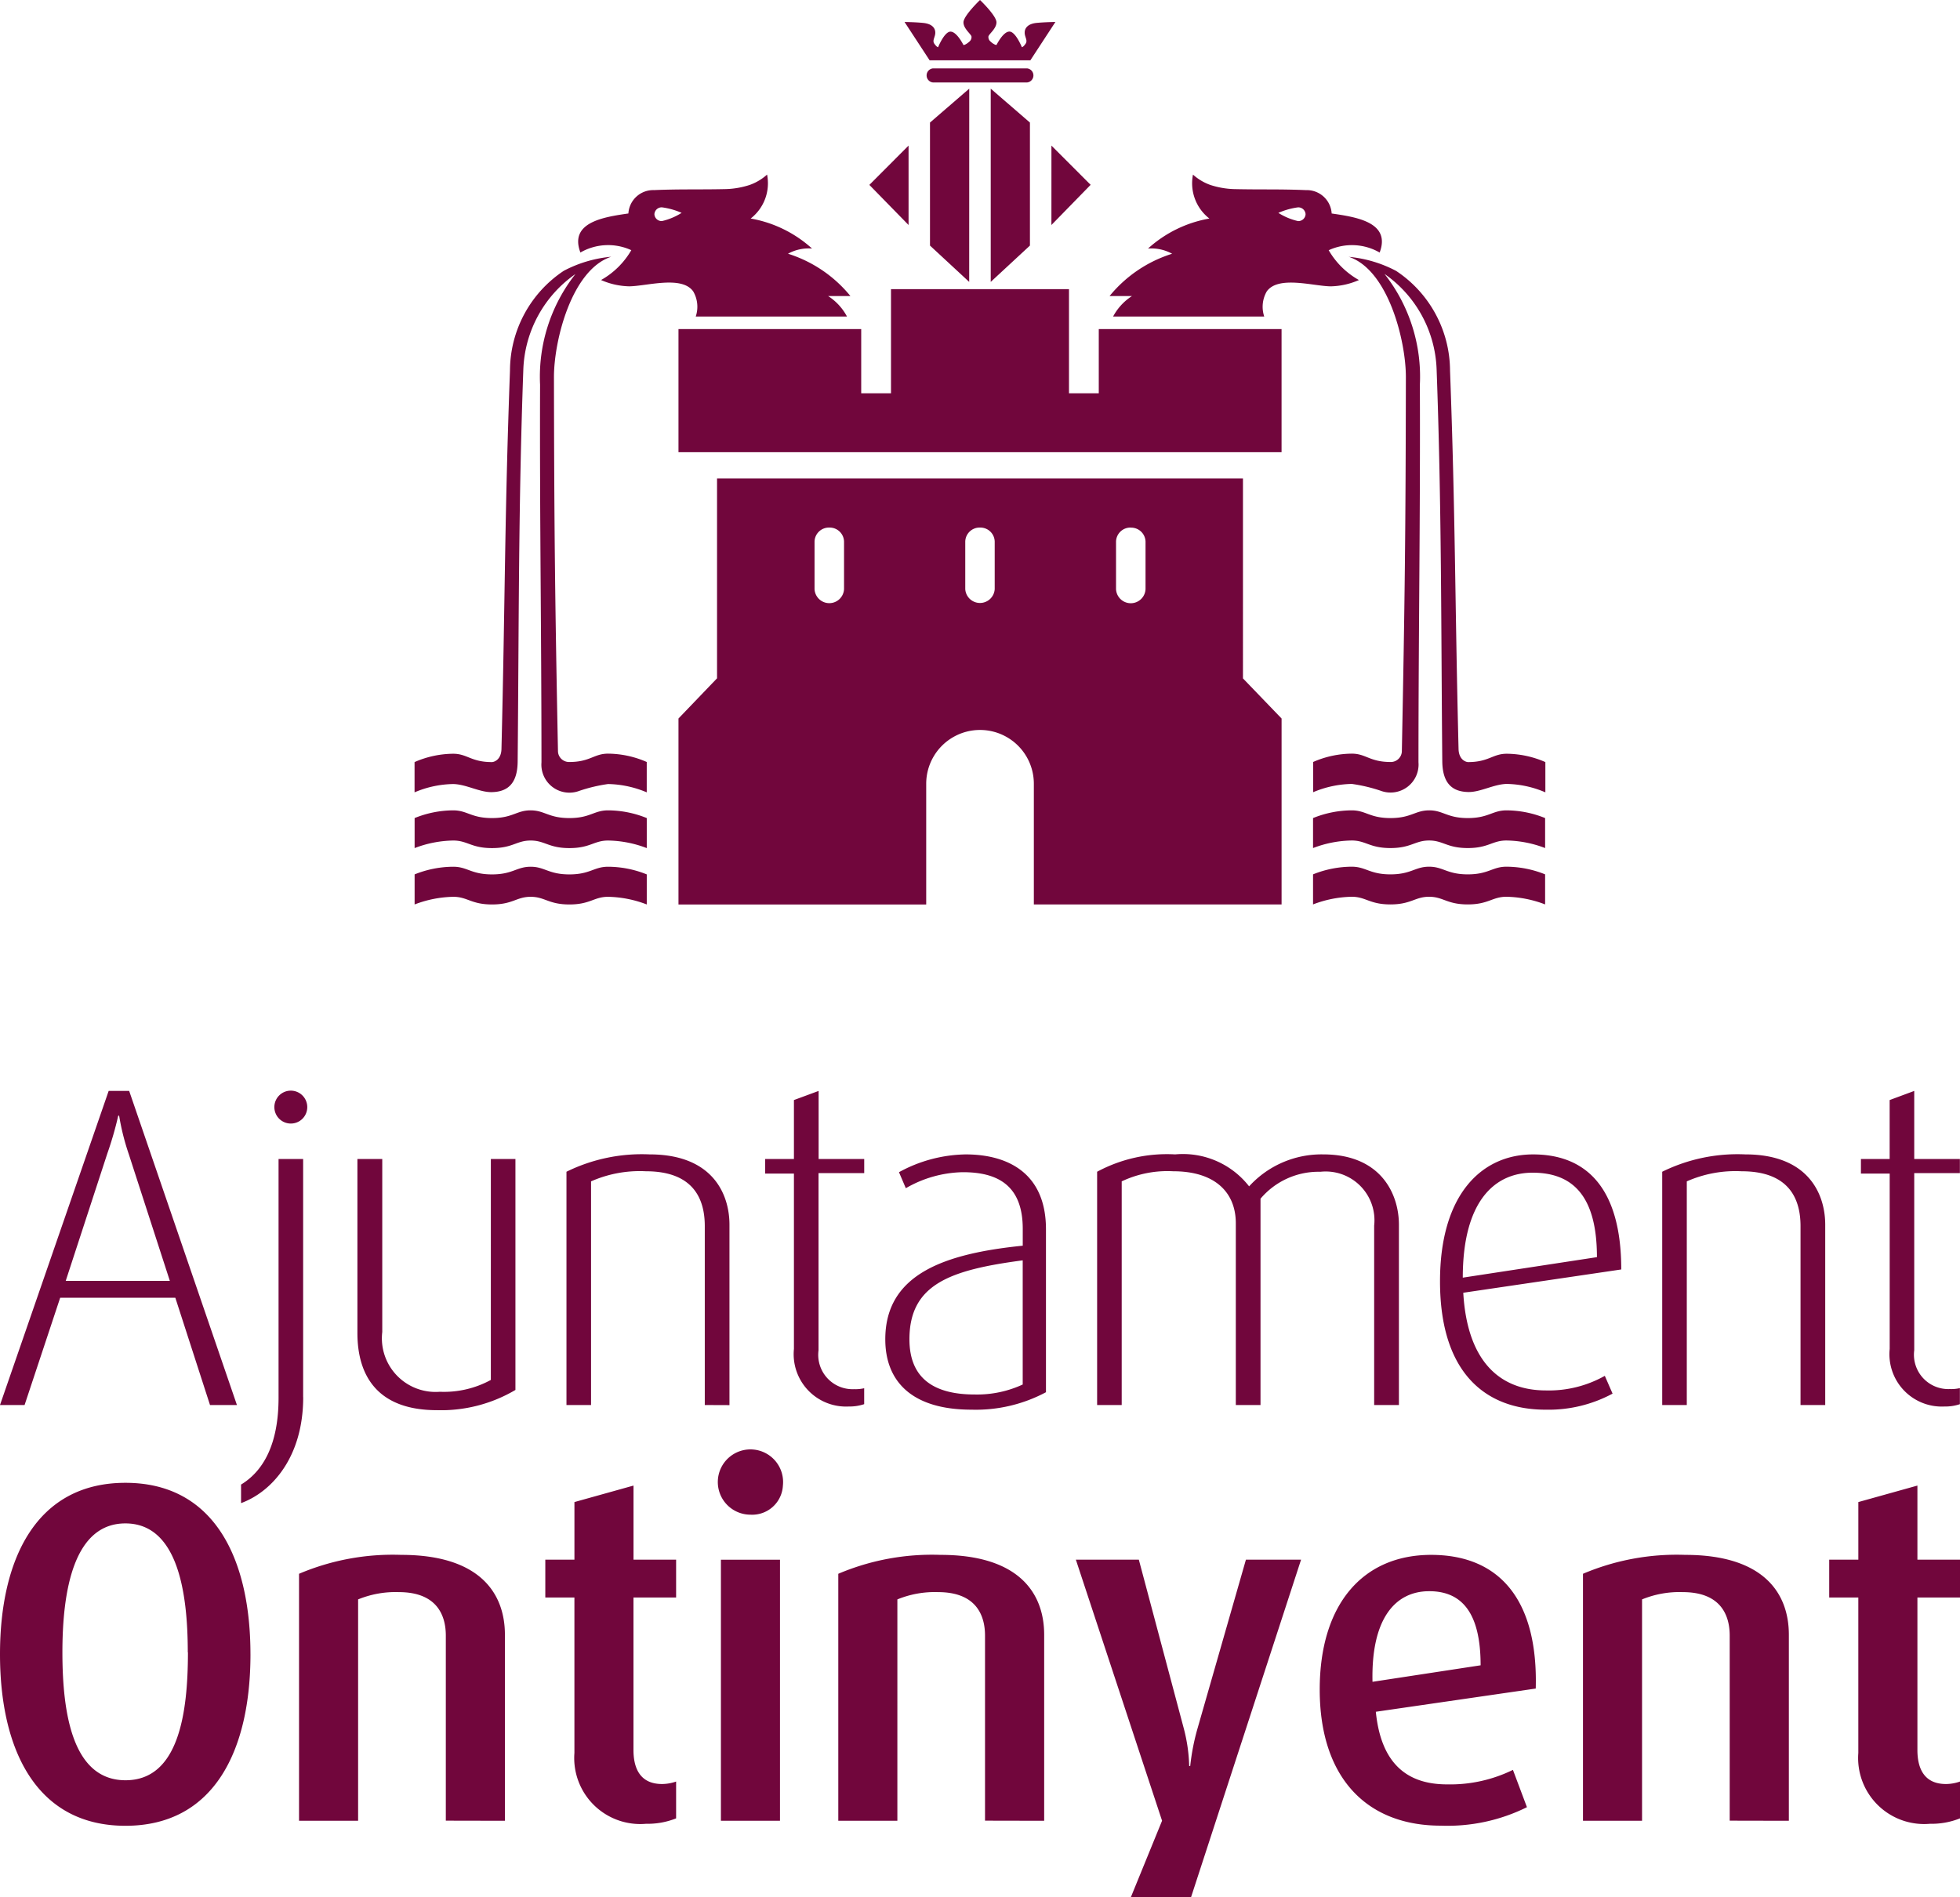
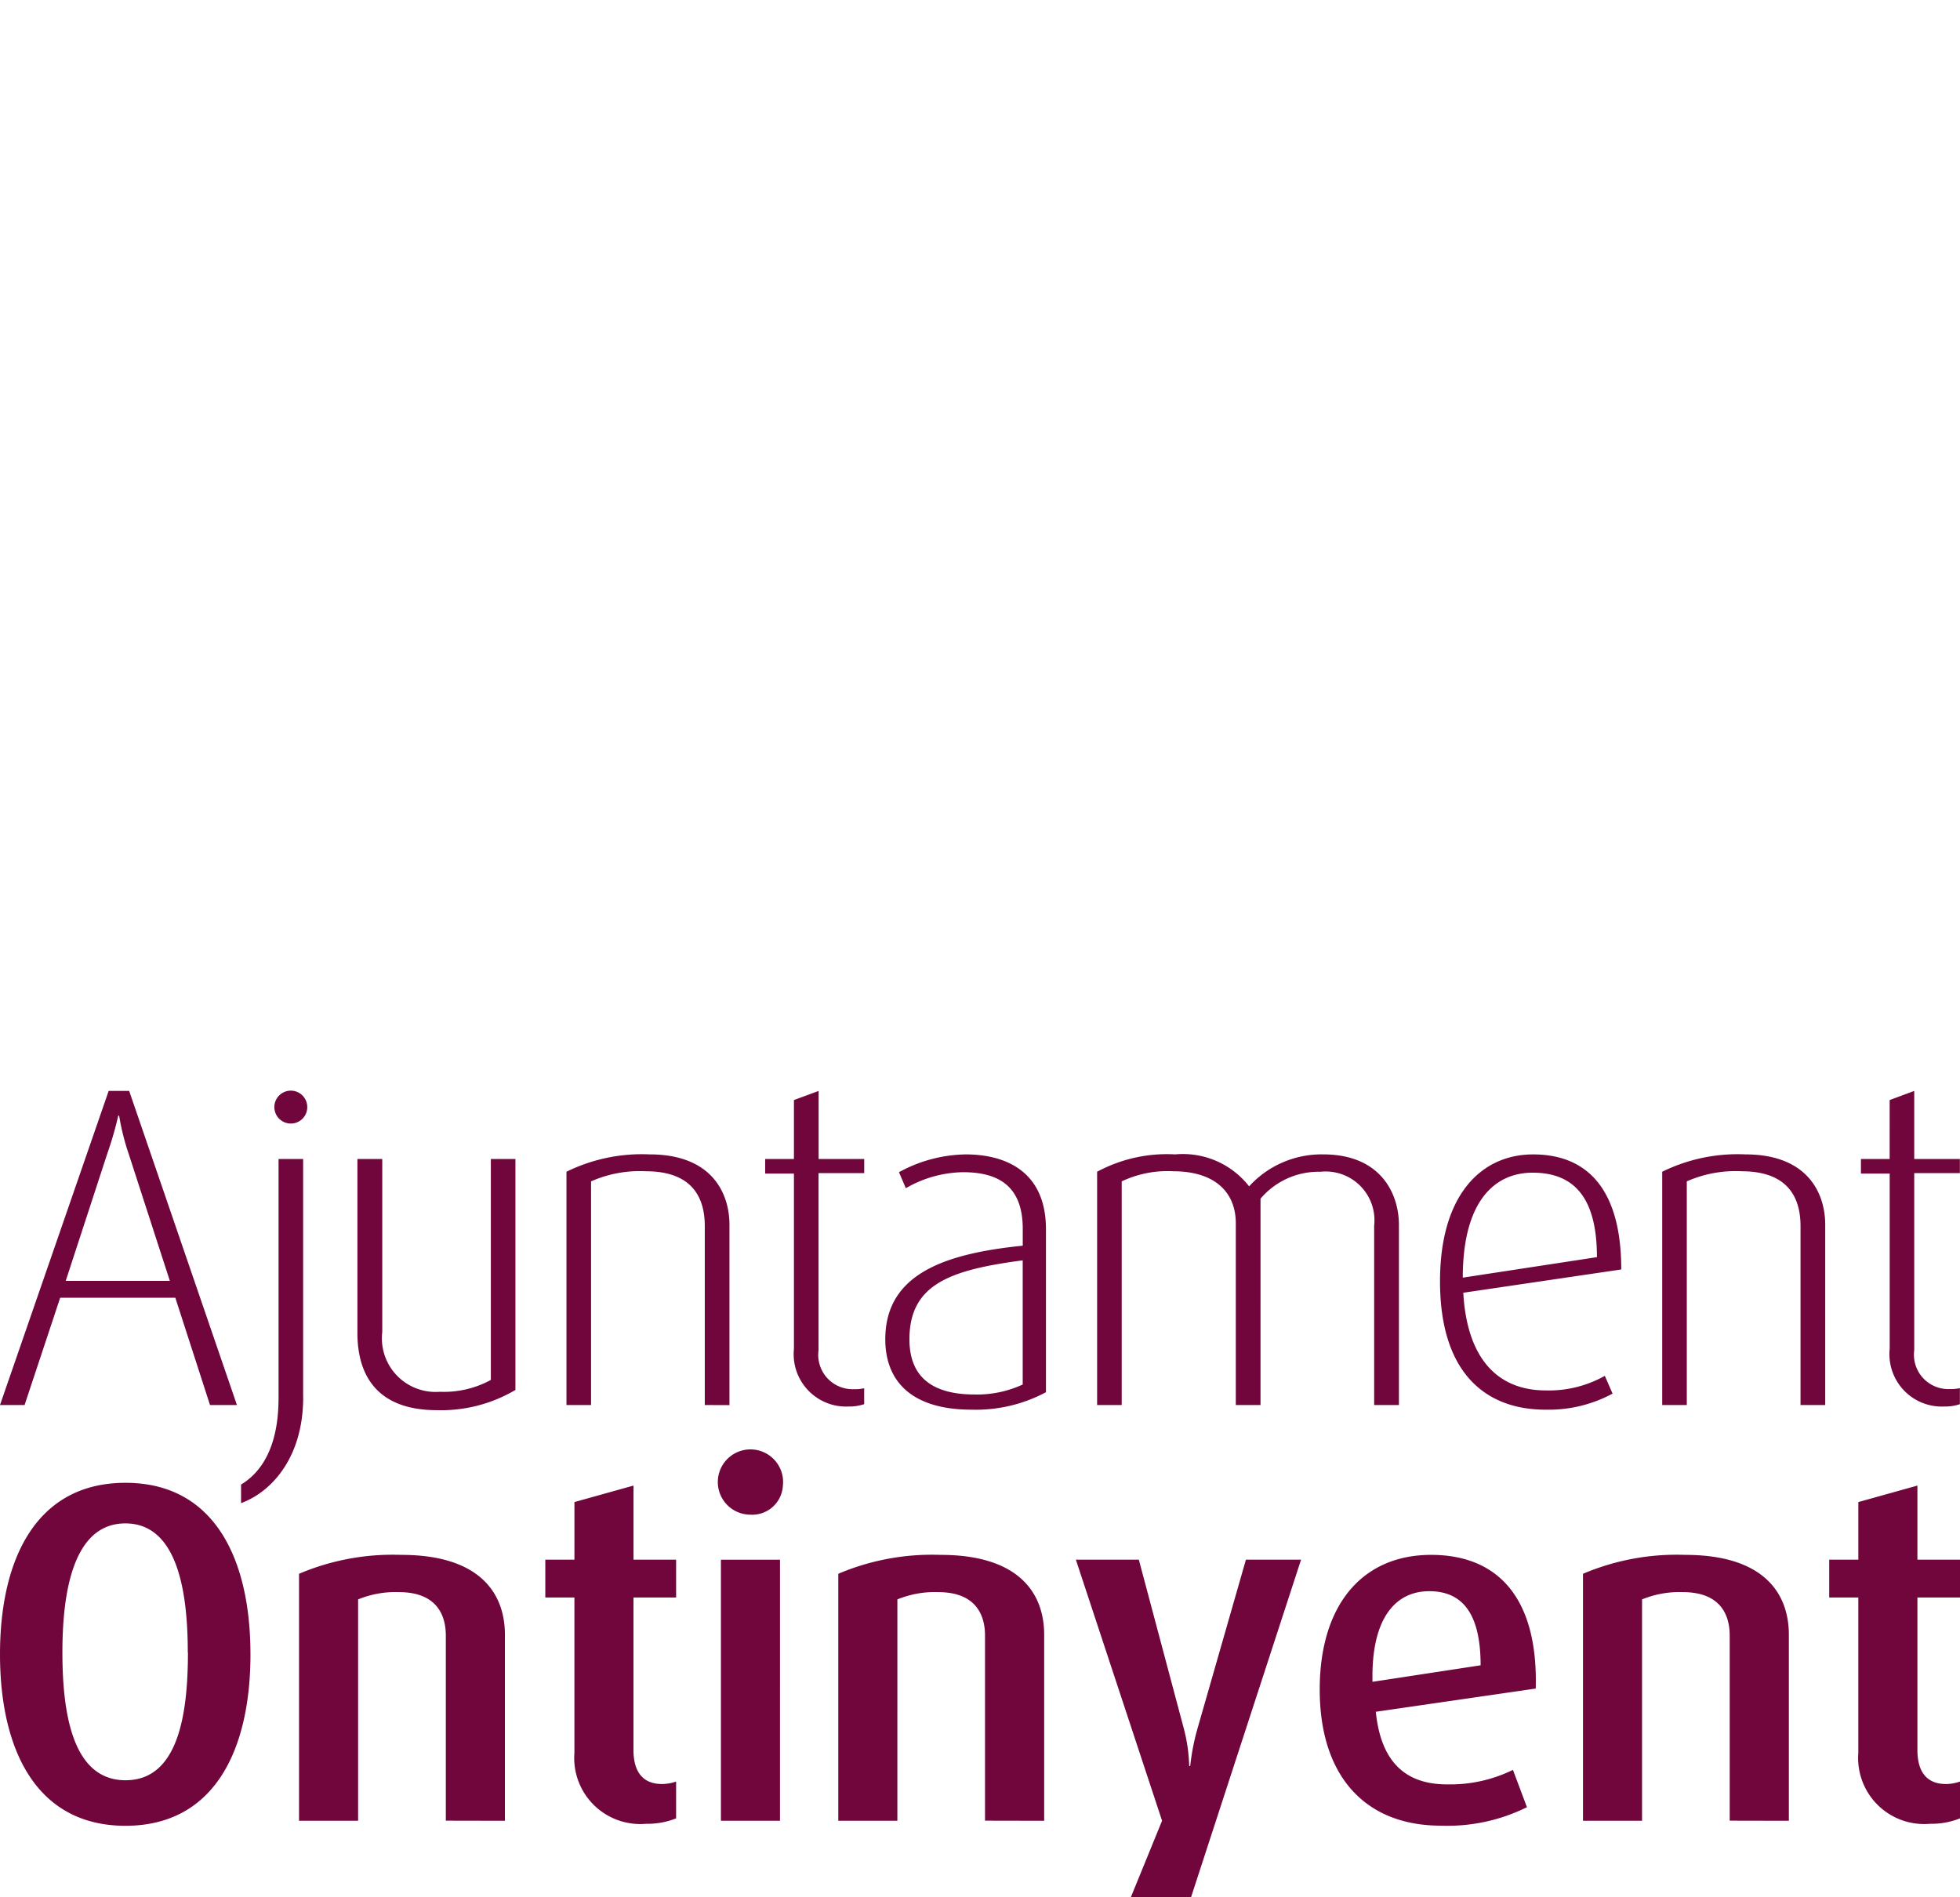
<svg xmlns="http://www.w3.org/2000/svg" id="Grupo_247" data-name="Grupo 247" width="103.645" height="100.338" viewBox="0 0 103.645 100.338">
  <defs>
    <clipPath id="clip-path">
      <rect id="Rectángulo_517" data-name="Rectángulo 517" width="103.645" height="100.338" fill="#71063c" />
    </clipPath>
  </defs>
  <g id="Grupo_248" data-name="Grupo 248" clip-path="url(#clip-path)">
    <path id="Trazado_655" data-name="Trazado 655" d="M12.529,39.111,6.831,22.5H5.746L0,39.111H1.3l1.883-5.674H9.271l1.834,5.674ZM8.981,32.544H3.476l2.2-6.736a18.186,18.186,0,0,0,.577-2H6.3a12.448,12.448,0,0,0,.508,2.029Zm7.267-9.189a.87.87,0,1,0-.87.87.867.867,0,0,0,.87-.87M27.256,38.314V26.1h-1.3V37.785a5.174,5.174,0,0,1-2.7.626,2.837,2.837,0,0,1-3.042-3.163V26.1H18.9v9.2c0,2.342,1.134,4.084,4.2,4.084a7.727,7.727,0,0,0,4.151-1.067m11.323.8V29.576c0-1.6-.87-3.72-4.225-3.72a9.028,9.028,0,0,0-4.394.918V39.111h1.3V27.283a6.37,6.37,0,0,1,2.9-.534c2.583,0,3.114,1.547,3.114,2.9v9.463Zm7.124-.049v-.844a2.057,2.057,0,0,1-.531.049,1.815,1.815,0,0,1-1.883-2.052V26.847H45.7V26.1H43.289V22.5l-1.306.482V26.1H40.462v.772h1.521v9.273a2.771,2.771,0,0,0,2.9,3.045,2.443,2.443,0,0,0,.821-.126m9.607-.628V29.818c0-3.019-2.075-3.961-4.248-3.961a7.561,7.561,0,0,0-3.525.941l.362.847a6.217,6.217,0,0,1,3.017-.847c1.788,0,3.166.654,3.166,2.994v.893C50,31.1,46.814,32.16,46.814,35.636c0,2.2,1.375,3.722,4.561,3.722a7.874,7.874,0,0,0,3.935-.923m-1.229-.408a5.746,5.746,0,0,1-2.537.528c-2.147,0-3.453-.844-3.453-2.919,0-2.922,2.175-3.671,5.99-4.176Zm19.894,1.085V29.576c0-1.57-.9-3.72-4.01-3.72a5.18,5.18,0,0,0-3.912,1.691,4.436,4.436,0,0,0-3.909-1.691,7.79,7.79,0,0,0-4.128.918V39.111h1.3V27.283a5.651,5.651,0,0,1,2.727-.534c2.2,0,3.307,1.111,3.307,2.753v9.609h1.306V28.2a4.015,4.015,0,0,1,3.163-1.424,2.58,2.58,0,0,1,2.847,2.847v9.489Zm11.757-7.17c0-4.322-1.86-6.085-4.661-6.085-2.727,0-4.923,2.124-4.923,6.711,0,4.879,2.437,6.79,5.577,6.79a7.141,7.141,0,0,0,3.548-.849l-.41-.941a6.026,6.026,0,0,1-3.114.772c-2.583,0-4.176-1.714-4.371-5.166Zm-1.28-.652-7.1,1.085c0-3.958,1.619-5.551,3.694-5.551,2.1,0,3.4,1.206,3.4,4.466m12.072,7.821V29.576c0-1.6-.87-3.72-4.228-3.72a9.01,9.01,0,0,0-4.392.918V39.111h1.3V27.283a6.37,6.37,0,0,1,2.9-.534c2.581,0,3.114,1.547,3.114,2.9v9.463Zm7.121-.049v-.844a2.047,2.047,0,0,1-.531.049,1.817,1.817,0,0,1-1.883-2.052V26.847h2.414V26.1h-2.414V22.5l-1.3.482V26.1H98.406v.772h1.521v9.273a2.769,2.769,0,0,0,2.9,3.045,2.421,2.421,0,0,0,.821-.126M16.03,38.7V26.1h-1.3V38.727c0,2.537-.857,3.909-1.983,4.592V44.3c1.637-.6,3.286-2.44,3.286-5.6" transform="translate(0 35.197)" fill="#71063c" fill-rule="evenodd" />
    <path id="Trazado_656" data-name="Trazado 656" d="M13.244,40.5c0-4.995-1.873-9.066-6.611-9.066S0,35.5,0,40.5c0,5.02,1.9,9.073,6.634,9.073s6.611-4.053,6.611-9.073m-3.307-.1c0,3.278-.513,6.765-3.3,6.765S3.3,43.672,3.3,40.394c0-3.3.616-6.813,3.33-6.813s3.3,3.509,3.3,6.813M26.7,49.308V39.473c0-2.229-1.36-4.228-5.482-4.228a12.677,12.677,0,0,0-5.405,1V49.308h3.124V37.6a5.216,5.216,0,0,1,2.152-.385c1.973,0,2.486,1.177,2.486,2.3v9.787Zm9.053-.128V47.233a2.313,2.313,0,0,1-.744.131c-1.075,0-1.511-.718-1.511-1.8V37.5h2.255v-2H33.5v-3.92l-3.124.872V35.5H28.836v2h1.539v8.222a3.491,3.491,0,0,0,3.789,3.745,4.054,4.054,0,0,0,1.59-.287m5.646-17.6a1.726,1.726,0,1,0-1.716,1.539A1.625,1.625,0,0,0,41.4,31.582m-.154,3.92H38.122V49.308h3.124Zm13.97,13.806V39.473c0-2.229-1.36-4.228-5.482-4.228a12.677,12.677,0,0,0-5.405,1V49.308h3.124V37.6a5.216,5.216,0,0,1,2.152-.385c1.973,0,2.483,1.177,2.483,2.3v9.787Zm25.994-6.993c.128-4.635-1.87-7.07-5.533-7.07-3.612,0-5.89,2.614-5.89,7.121,0,4.664,2.483,7.2,6.4,7.2a9.43,9.43,0,0,0,4.558-.977l-.741-1.973a7.536,7.536,0,0,1-3.484.767c-2.281,0-3.509-1.28-3.766-3.84Zm-2.919-1.229-5.713.872c-.077-3.307,1.177-4.792,3-4.792,1.716,0,2.717,1.129,2.717,3.92m16.3,8.222V39.473c0-2.229-1.36-4.228-5.482-4.228a12.677,12.677,0,0,0-5.405,1V49.308h3.124V37.6a5.207,5.207,0,0,1,2.152-.385c1.973,0,2.483,1.177,2.483,2.3v9.787Zm9.05-.128V47.233a2.285,2.285,0,0,1-.741.131c-1.077,0-1.511-.718-1.511-1.8V37.5h2.252v-2h-2.252v-3.92l-3.124.872V35.5H96.729v2h1.539v8.222a3.491,3.491,0,0,0,3.789,3.745,4.029,4.029,0,0,0,1.588-.287M68.8,35.5H65.884l-2.563,8.94a11.718,11.718,0,0,0-.382,1.973h-.054a8.648,8.648,0,0,0-.282-1.973L60.222,35.5h-3.33l4.558,13.806L59.8,53.349h3.183Z" transform="translate(0 46.989)" fill="#71063c" fill-rule="evenodd" />
-     <path id="Trazado_657" data-name="Trazado 657" d="M18.952,13.578a6.658,6.658,0,0,0-2.517.744A6.356,6.356,0,0,0,13.59,19.6c-.285,7.691-.254,12.049-.451,20.035-.028.59-.431.67-.5.67h-.005c-1.1,0-1.3-.439-2.045-.441a5.186,5.186,0,0,0-2.045.441v1.6a5.41,5.41,0,0,1,2.045-.439c.687.013,1.4.444,2.045.428.8-.018,1.354-.416,1.362-1.624.069-7.288.036-13.427.3-20.74a6.432,6.432,0,0,1,2.755-5.036,8.784,8.784,0,0,0-1.87,5.857c-.023,7.085.072,12.914.074,19.968a1.483,1.483,0,0,0,1.927,1.534,8.331,8.331,0,0,1,1.593-.387,5.5,5.5,0,0,1,2.047.439V40.3a5.188,5.188,0,0,0-2.047-.441c-.746,0-.947.441-2.042.441h-.005a.585.585,0,0,1-.6-.554c-.156-8-.2-11.544-.213-19.806,0-1.934.941-5.685,3.037-6.364M8.547,44.854h0a5.927,5.927,0,0,1,2.045-.4c.749,0,.949.4,2.045.4h.005c1.1,0,1.293-.4,2.042-.4s.949.4,2.045.4h.005c1.1,0,1.3-.4,2.042-.4a5.93,5.93,0,0,1,2.047.4V43.266a5.484,5.484,0,0,0-2.047-.408c-.746,0-.947.408-2.042.408h-.005c-1.1,0-1.3-.405-2.045-.408s-.947.408-2.042.408h-.005c-1.1,0-1.3-.405-2.045-.408a5.482,5.482,0,0,0-2.045.408Zm0,2.981h0a5.991,5.991,0,0,1,2.045-.405c.749,0,.949.405,2.045.405h.005c1.1,0,1.293-.405,2.042-.405s.949.405,2.045.405h.005c1.1,0,1.3-.405,2.042-.405a5.994,5.994,0,0,1,2.047.405v-1.59a5.521,5.521,0,0,0-2.047-.405c-.746,0-.947.405-2.042.405h-.005c-1.1,0-1.3-.405-2.045-.405s-.947.405-2.042.405h-.005c-1.1,0-1.3-.405-2.045-.405a5.519,5.519,0,0,0-2.045.405ZM20,13.229a2.936,2.936,0,0,0-2.686.126c-.605-1.6,1.229-1.875,2.537-2.065a1.317,1.317,0,0,1,1.357-1.236c1.375-.059,2.44-.021,3.817-.054a4.484,4.484,0,0,0,1.247-.221,2.747,2.747,0,0,0,.913-.546,2.359,2.359,0,0,1-.867,2.324,6.5,6.5,0,0,1,3.245,1.588,2.271,2.271,0,0,0-1.272.274,6.941,6.941,0,0,1,3.3,2.237H30.411a2.912,2.912,0,0,1,1,1.085H23.413a1.617,1.617,0,0,0-.133-1.329c-.608-.857-2.47-.274-3.394-.269a3.9,3.9,0,0,1-1.48-.333,4.255,4.255,0,0,0,1.6-1.58m1.221-1.9a.383.383,0,0,0,.4.362,3.342,3.342,0,0,0,1.039-.434,3.827,3.827,0,0,0-1.039-.292.385.385,0,0,0-.4.364m35.665,1.9a2.936,2.936,0,0,1,2.686.126c.605-1.6-1.229-1.875-2.537-2.065a1.317,1.317,0,0,0-1.357-1.236c-1.375-.059-2.44-.021-3.817-.054a4.484,4.484,0,0,1-1.247-.221,2.747,2.747,0,0,1-.913-.546,2.359,2.359,0,0,0,.867,2.324,6.5,6.5,0,0,0-3.245,1.588,2.284,2.284,0,0,1,1.275.274,6.948,6.948,0,0,0-3.307,2.237h1.185a2.912,2.912,0,0,0-1,1.085h7.993a1.626,1.626,0,0,1,.133-1.329c.611-.857,2.47-.274,3.394-.269a3.9,3.9,0,0,0,1.48-.333,4.255,4.255,0,0,1-1.6-1.58m-1.221-1.9a.383.383,0,0,1-.4.362,3.342,3.342,0,0,1-1.039-.434,3.827,3.827,0,0,1,1.039-.292.385.385,0,0,1,.4.364m2.27,2.252a6.658,6.658,0,0,1,2.517.744A6.356,6.356,0,0,1,63.3,19.6c.285,7.691.254,12.049.451,20.035.028.59.431.67.5.67h0c1.1,0,1.3-.439,2.045-.441a5.186,5.186,0,0,1,2.045.441v1.6A5.41,5.41,0,0,0,66.3,41.46c-.687.013-1.4.444-2.045.428-.8-.018-1.352-.416-1.365-1.624-.067-7.288-.033-13.427-.3-20.74a6.424,6.424,0,0,0-2.755-5.036,8.784,8.784,0,0,1,1.87,5.857c.026,7.085-.072,12.914-.074,19.968a1.482,1.482,0,0,1-1.924,1.534,8.4,8.4,0,0,0-1.6-.387,5.5,5.5,0,0,0-2.047.439V40.3a5.188,5.188,0,0,1,2.047-.441c.746,0,.947.441,2.045.441h0a.584.584,0,0,0,.6-.554c.156-8,.2-11.544.213-19.806,0-1.934-.941-5.685-3.037-6.364m10.4,31.276h0a5.927,5.927,0,0,0-2.045-.4c-.749,0-.949.4-2.045.4h0c-1.1,0-1.3-.4-2.045-.4s-.949.4-2.045.4h0c-1.1,0-1.3-.4-2.045-.4a5.93,5.93,0,0,0-2.047.4V43.266a5.484,5.484,0,0,1,2.047-.408c.746,0,.947.408,2.045.408h0c1.1,0,1.3-.405,2.045-.408s.947.408,2.045.408h0c1.1,0,1.3-.405,2.045-.408a5.482,5.482,0,0,1,2.045.408Zm0,2.981h0a5.991,5.991,0,0,0-2.045-.405c-.749,0-.949.405-2.045.405h0c-1.1,0-1.3-.405-2.045-.405s-.949.405-2.045.405h0c-1.1,0-1.3-.405-2.045-.405a5.994,5.994,0,0,0-2.047.405v-1.59a5.521,5.521,0,0,1,2.047-.405c.746,0,.947.405,2.045.405h0c1.1,0,1.3-.405,2.045-.405s.947.405,2.045.405h0c1.1,0,1.3-.405,2.045-.405a5.519,5.519,0,0,1,2.045.405ZM43.15,15.292V20.8h1.575V17.405h9.666v6.511H22.5V17.405h9.663V20.8h1.575V15.292ZM24.539,25.306V35.875L22.5,38v9.838H35.6V41.452a2.846,2.846,0,1,1,5.692,0v6.382h13.1V38l-2.042-2.121V25.306H24.539m21.879,2.6h0a.761.761,0,0,1,.78.734v2.522a.781.781,0,0,1-1.56,0V28.636a.761.761,0,0,1,.78-.734m-7.973,0h0a.759.759,0,0,1,.777.734v2.522a.78.78,0,0,1-1.557,0V28.636a.759.759,0,0,1,.78-.734m-7.97,0h0a.761.761,0,0,1,.78.734v2.522a.781.781,0,0,1-1.56,0V28.636a.761.761,0,0,1,.78-.734M39.012,4.689l2.073,1.793v6.506l-2.073,1.921ZM35.957,3.617v0a.374.374,0,0,0,0,.744h4.977a.374.374,0,0,0,0-.744v0Zm2.488-.428h2.663l1.324-2.027s-.572.008-.99.049-.618.233-.634.485.174.428.051.611-.2.19-.2.19S40.328,1.67,40,1.67s-.659.667-.68.7-.205-.059-.3-.159a.306.306,0,0,1-.131-.269c0-.128.426-.413.426-.762S38.445,0,38.445,0s-.875.836-.875,1.183.426.634.426.762a.306.306,0,0,1-.131.269c-.1.1-.282.195-.3.159s-.354-.7-.68-.7-.657.826-.657.826-.074-.008-.2-.19.067-.357.051-.611-.215-.441-.634-.485-.99-.049-.99-.049L35.78,3.189Zm-.569,1.5L35.8,6.482v6.506l2.073,1.921ZM34.667,7.7,32.594,9.779,34.667,11.9Zm7.555,0,2.073,2.075L42.221,11.9Z" transform="translate(13.378)" fill="#71063c" fill-rule="evenodd" />
  </g>
</svg>